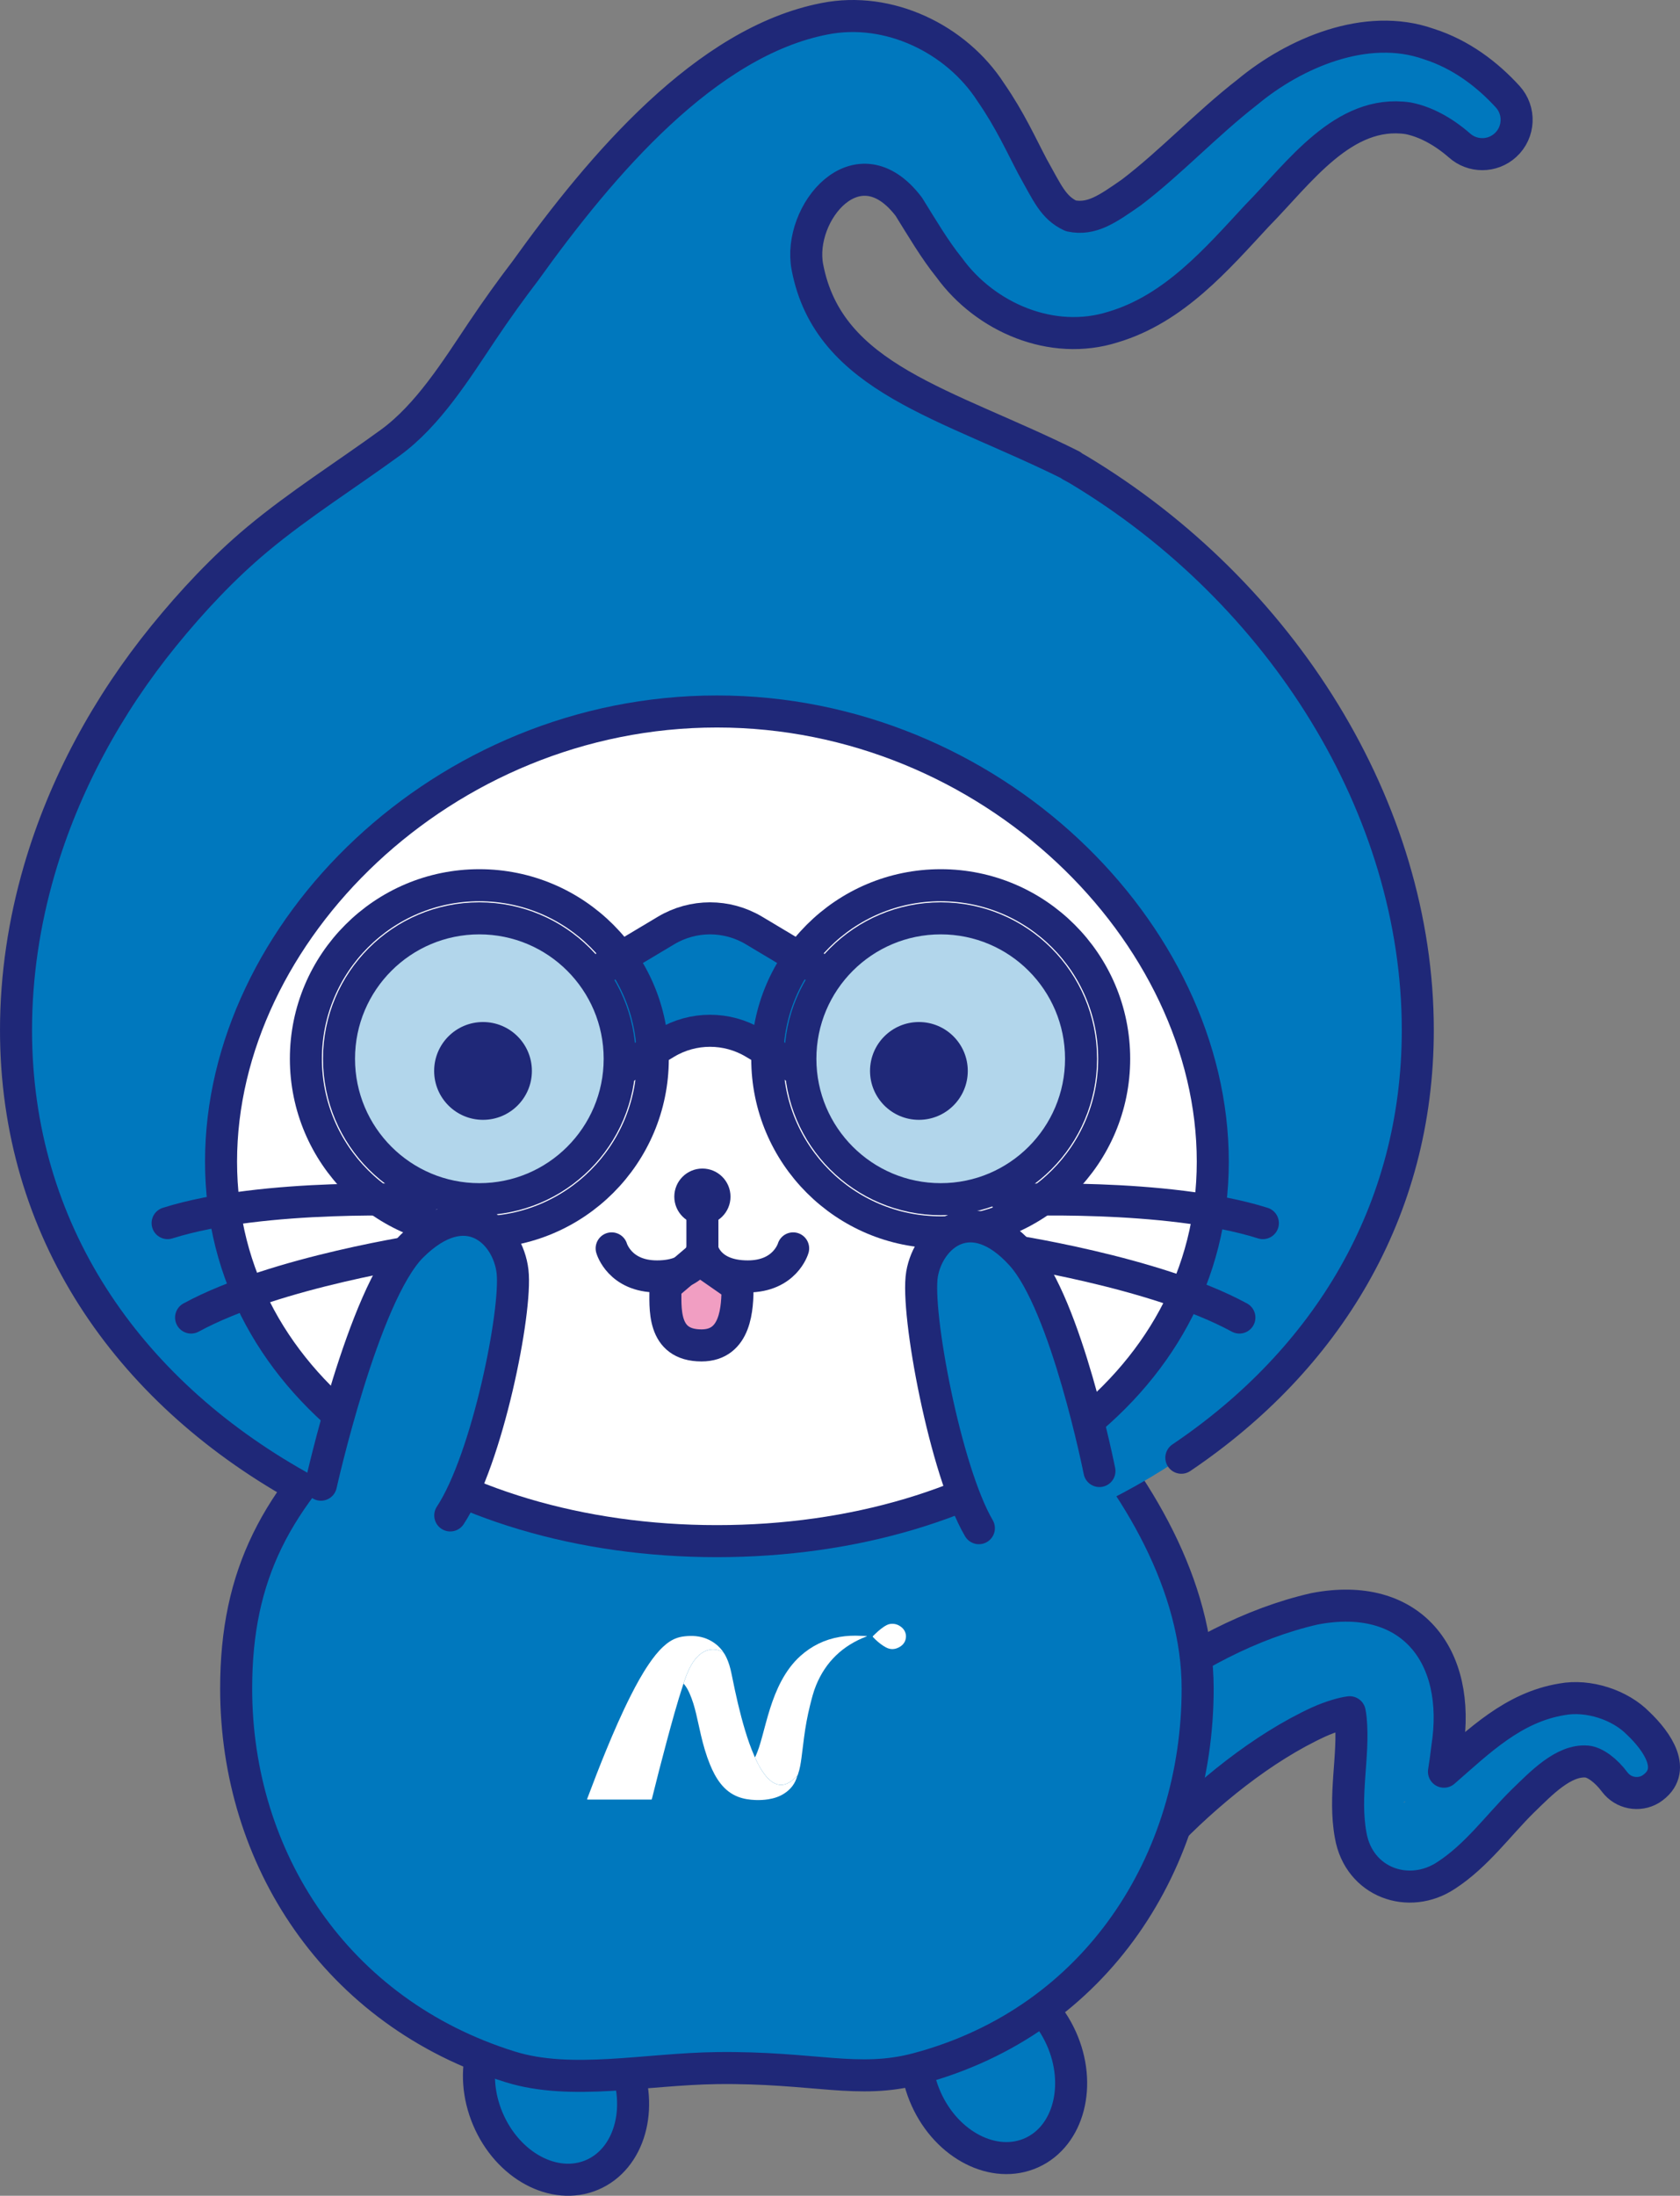
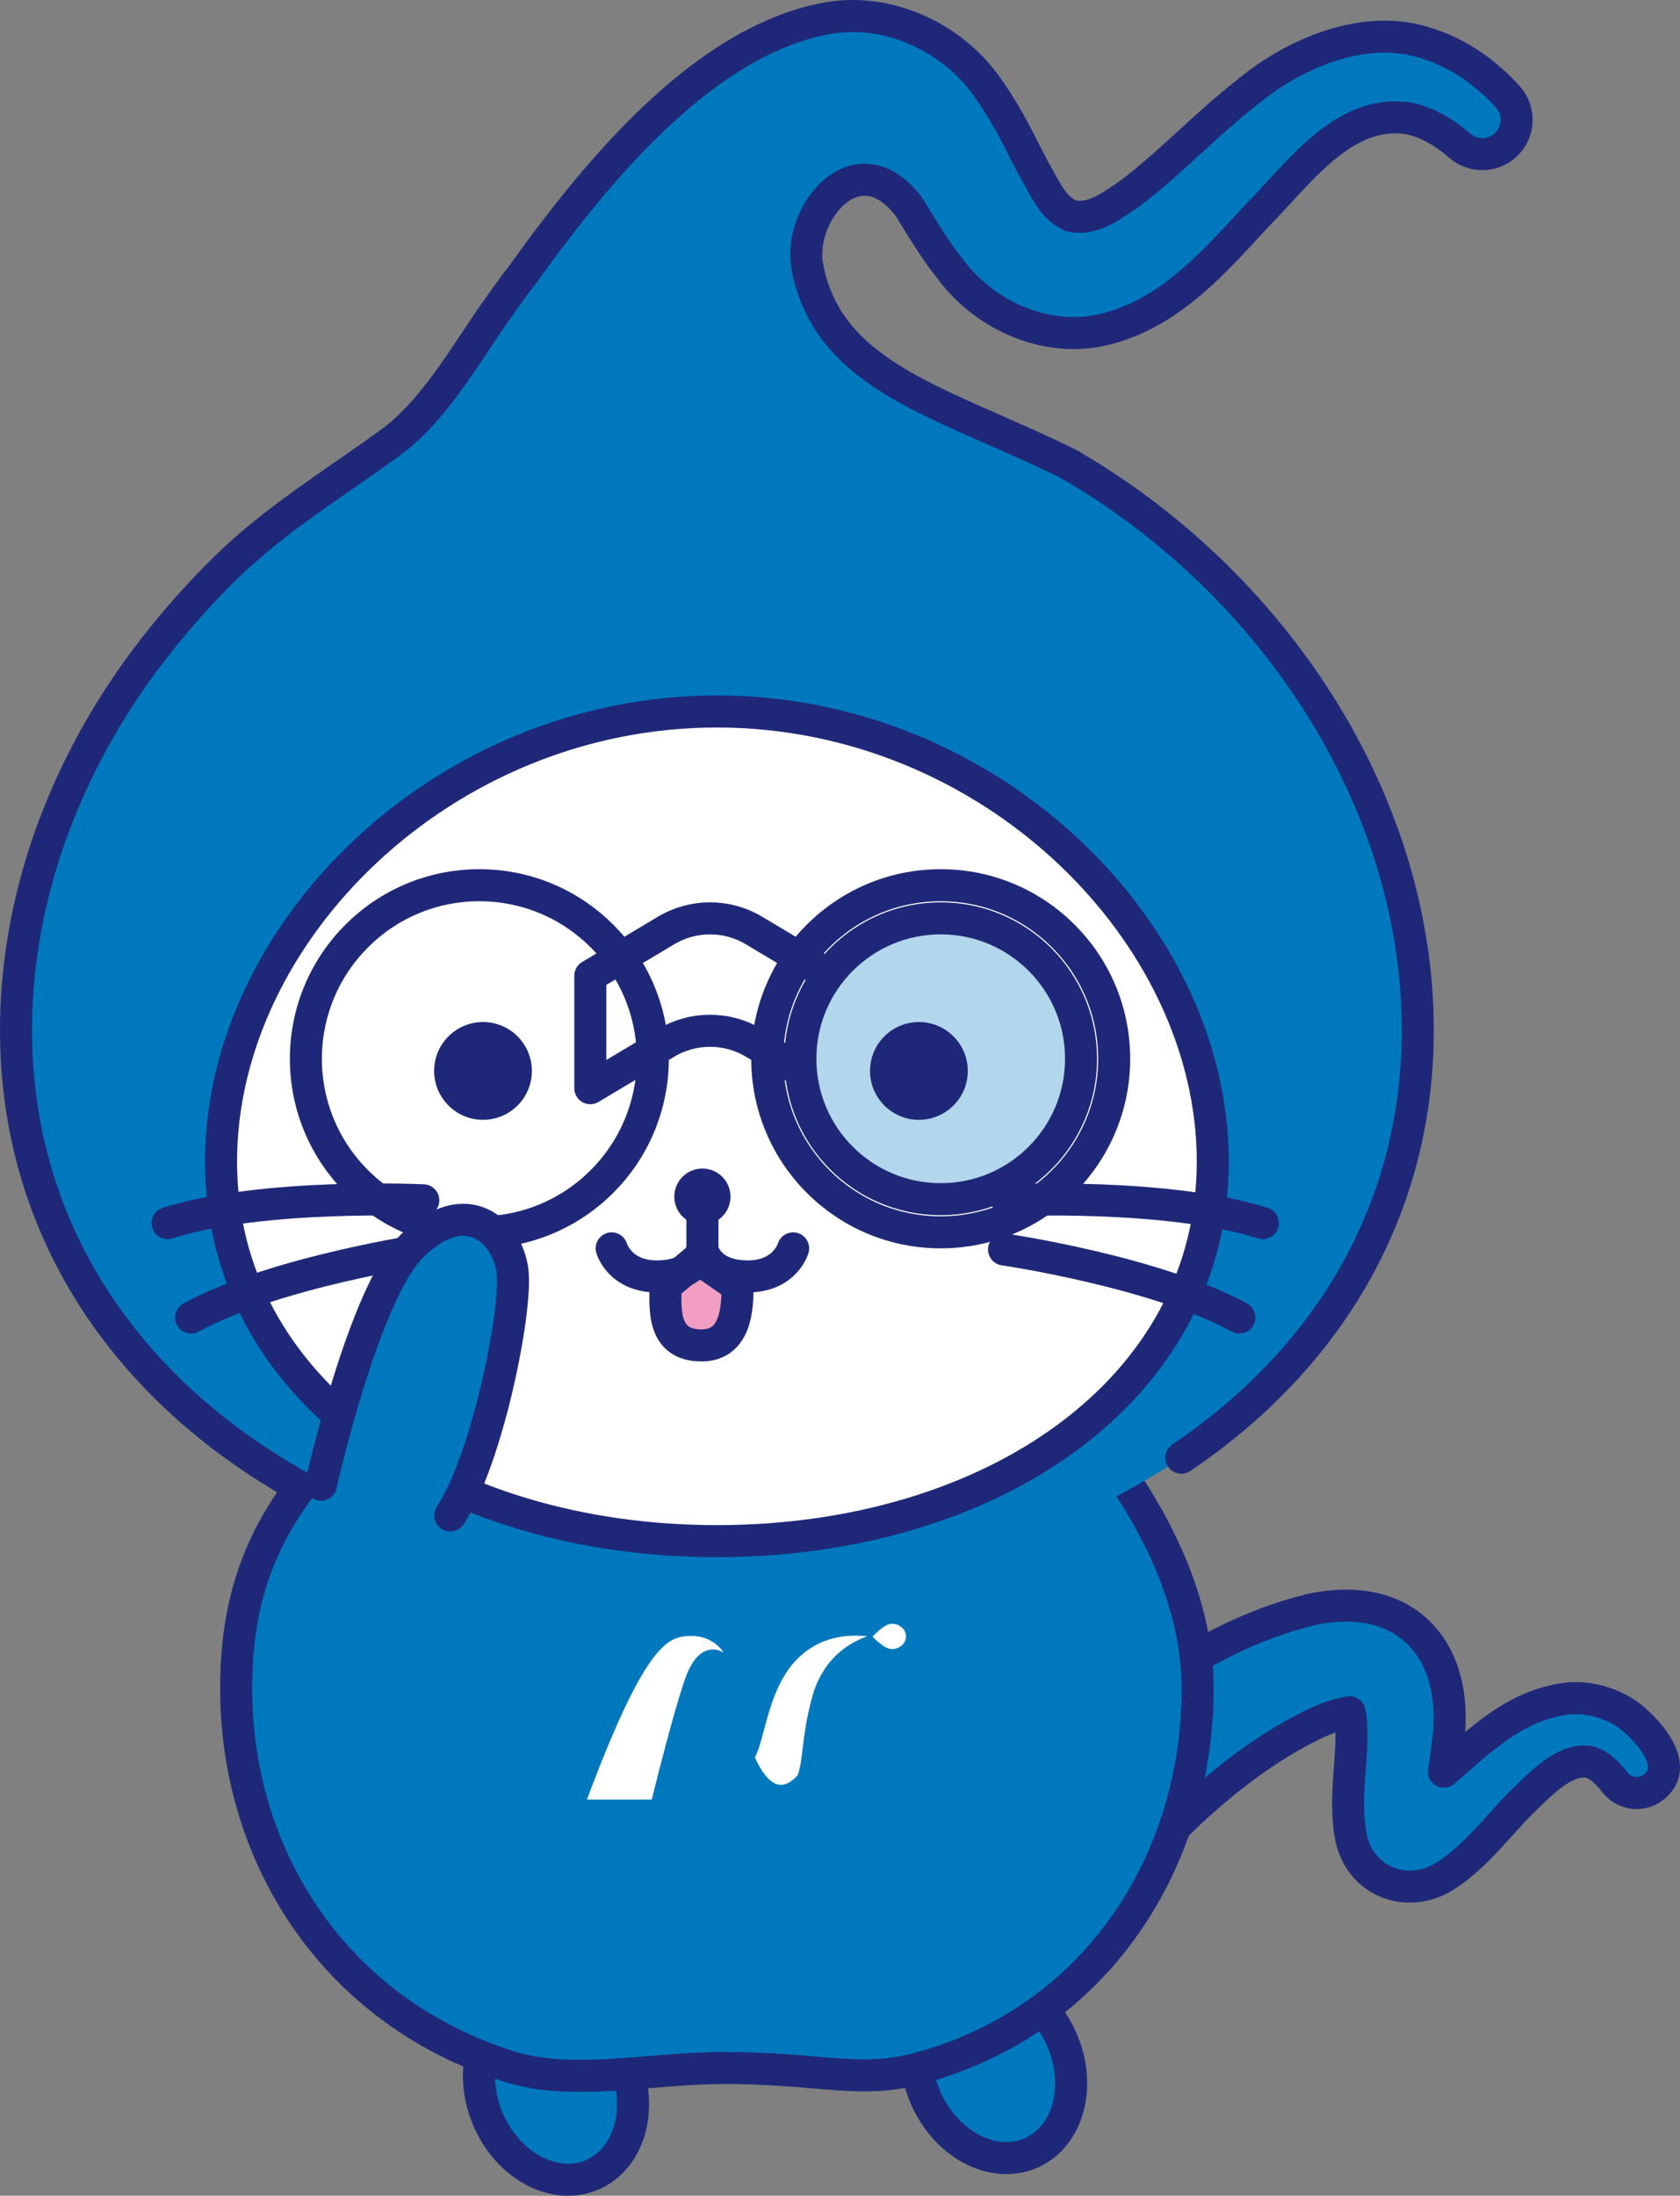
<svg xmlns="http://www.w3.org/2000/svg" id="a" width="157.368" height="205.565" viewBox="0 0 157.368 205.565">
  <rect x="0" y="0" width="157.368" height="205.565" fill="#808080" stroke="none" />
  <defs>
    <style>.b{fill:#b2d6eb;}.b,.c,.d,.e,.f{stroke:#1f2878;stroke-linecap:round;stroke-linejoin:round;stroke-width:3px;}.c,.g{fill:#fff;}.d,.h{fill:#0078be;}.e{fill:#f19ec2;}.i{fill:#1f2878;}.i,.g,.h{stroke-width:0px;}.f{fill:none;}</style>
  </defs>
  <path class="h" d="M93.21,173.061c6.254-10.018,18.179-19.769,29.907-22.443,9.021-1.75,13.817,4.344,12.445,13.028-.263,2.372-.791,4.765-.9,6.687-.17-.316-.356-.702-.677-.965-.613-.582-1.402-.878-2.2-.742-.371.075-.344.152-.215.094,4.831-3.083,8.502-8.611,14.734-9.632,2.462-.461,5.471.51,7.177,2.277,1.701,1.626,3.757,4.435,1.141,6.134-1.134.675-2.578.376-3.359-.65-.827-1.118-1.866-1.865-2.615-1.935-2.193-.184-4.306,2.055-6.027,3.718-2.267,2.234-4.283,5.068-7.143,6.929-3.509,2.336-8.182.682-8.959-3.734-.691-3.741.341-7.457,0-10.924-.058-.59-.185-1.089-.287-1.229-.046-.069-.073-.07-.032.036.033.083.167.253.281.357.237.211.322.193.059.218-.526.032-1.794.369-3.003.917-5.248,2.407-10.541,6.704-14.616,10.991-2.065,2.237-3.926,4.658-5.542,7.238-4.427,6.578-14.162.519-10.169-6.37h0Z" />
  <path class="f" d="M153.481,161.365c-1.707-1.767-4.715-2.739-7.177-2.277-4.57.749-7.763,3.92-11.046,6.775.113-.733.223-1.473.305-2.217,1.372-8.684-3.424-14.777-12.445-13.028-11.729,2.674-23.654,12.425-29.907,22.443-3.993,6.889,5.742,12.949,10.169,6.37,1.616-2.58,3.477-5.001,5.542-7.238,4.074-4.287,9.367-8.584,14.616-10.991,1.136-.515,2.315-.84,2.891-.904.036.182.07.383.092.605.342,3.467-.69,7.183.001,10.924.776,4.416,5.45,6.07,8.959,3.734,2.86-1.861,4.875-4.694,7.143-6.929,1.721-1.663,3.833-3.902,6.026-3.718.749.07,1.788.817,2.615,1.935.781,1.025,2.224,1.324,3.359.649,2.616-1.699.56-4.508-1.141-6.134Z" />
  <ellipse class="d" cx="93.083" cy="193.662" rx="6.936" ry="8.636" transform="translate(-71.404 55.411) rotate(-24.282)" />
  <ellipse class="d" cx="52.083" cy="195.662" rx="6.936" ry="8.636" transform="translate(-72.045 35.698) rotate(-22.905)" />
  <path class="d" d="M112.186,158.079c0-9.551-5.552-19.093-12.392-26.583-8.52-9.33-18.411-15.554-32.64-15.554-12.827,0-24.453,8.701-32.859,16.554s-12.174,14.859-12.174,25.583c0,15.88,9.343,30.337,25.674,35.417,5.726,1.781,12.699.2,19.359.116,9.141-.116,13.206,1.548,18.808.051,16.833-4.5,26.224-19.497,26.224-35.583Z" />
  <path class="g" d="M64.017,157.632c-.595,1.812-1.097,3.651-1.592,5.493-.468,1.741-.915,3.488-1.349,5.237-.034.135-.023.109-.137.109-1.95,0-3.9,0-5.851,0-.029,0-.058-.002-.089-.004-.013-.06.019-.107.038-.155.557-1.487,1.13-2.967,1.734-4.436.716-1.741,1.467-3.467,2.316-5.148.511-1.011,1.055-2.004,1.692-2.942.395-.581.821-1.137,1.337-1.619.386-.36.81-.659,1.315-.831.317-.108.645-.149.977-.172.704-.047,1.382.047,2.02.363.499.247.92.59,1.253,1.038.022.03.065.054.049.104-.069-.004-.122-.048-.181-.076-.512-.239-1.024-.234-1.533.001-.356.165-.64.425-.885.725-.306.375-.526.802-.719,1.243-.152.349-.27.71-.396,1.069Z" />
-   <path class="g" d="M64.017,157.632c.126-.359.244-.72.396-1.069.193-.441.413-.868.719-1.243.245-.301.529-.56.885-.725.51-.236,1.022-.241,1.533-.001.059.028.112.072.181.076,0,0-.004,0-.004,0,.006.021.016.015.026.003.194.267.329.564.448.87.176.454.277.928.373,1.404.343,1.699.718,3.39,1.22,5.05.245.81.52,1.61.86,2.386.017.04.013.105.084.106-.017.036-.013.069.005.105.06.123.113.249.176.37.184.358.379.709.615,1.035.246.341.52.654.885.877.239.146.498.228.777.221.252-.007.488-.086.705-.213.249-.145.468-.327.666-.535.033-.035.058-.082.113-.09-.187.713-.61,1.252-1.222,1.648-.453.294-.957.453-1.486.538-.398.064-.8.085-1.203.07-.558-.022-1.106-.099-1.631-.301-.665-.255-1.2-.681-1.638-1.237-.427-.543-.736-1.152-.996-1.787-.363-.889-.625-1.81-.844-2.743-.156-.666-.294-1.335-.452-2.001-.156-.658-.346-1.306-.621-1.927-.128-.289-.277-.566-.479-.812-.025-.031-.041-.075-.092-.074Z" />
  <path class="g" d="M74.681,166.257c-.055.008-.081.056-.113.09-.198.208-.417.39-.666.535-.218.127-.454.206-.705.213-.279.008-.538-.075-.777-.221-.364-.222-.638-.536-.885-.877-.236-.326-.432-.677-.615-1.035-.062-.122-.116-.248-.176-.37-.018-.036-.022-.069-.005-.105.291-.6.471-1.238.648-1.878.244-.887.467-1.78.747-2.657.285-.894.62-1.768,1.065-2.596.471-.877,1.046-1.674,1.791-2.34,1.049-.938,2.268-1.53,3.657-1.768.665-.114,1.335-.141,2.009-.103.141.008.282.01.423.016.04.002.08.004.121.007-.002.039-.028.033-.045.039-2.222.854-3.809,2.364-4.714,4.575-.249.608-.407,1.244-.565,1.88-.245.982-.427,1.977-.557,2.981-.084.65-.161,1.3-.247,1.95-.068.51-.15,1.017-.321,1.506-.019.054-.034.111-.068.159Z" />
  <path class="g" d="M84.865,153.204c-.014.451-.234.78-.619.995-.405.226-.822.257-1.247.033-.359-.19-.673-.439-.969-.714-.088-.082-.169-.171-.254-.256-.037-.037-.034-.065.004-.103.319-.309.637-.619,1.011-.863.182-.118.369-.23.586-.263.433-.065.811.068,1.132.361.173.158.283.355.334.585.016.074.016.148.021.224Z" />
  <path class="g" d="M67.754,154.671c-.01.012-.019.019-.026-.003.01-.008.018-.007.026.003Z" />
  <path class="h" d="M44.677,31.904c7.248-10.719,18.886-27.498,32.564-30.147,6.018-1.192,12.343,1.888,15.568,6.882,1.814,2.62,2.869,4.992,3.91,6.957,1.404,2.5,1.936,3.844,3.587,4.612,1.955.414,3.431-.636,5.655-2.181,3.671-2.785,7.045-6.418,10.909-9.418,4.35-3.61,11.078-6.557,16.939-4.495,3.071.971,5.532,2.881,7.41,4.932,1.199,1.31,1.11,3.344-.2,4.543-1.23,1.127-3.103,1.114-4.316.025-1.535-1.337-3.203-2.226-4.807-2.54-6.047-.89-10.215,5.136-14.164,9.135-3.738,4.026-7.731,8.701-13.459,10.405-5.729,1.82-11.982-.901-15.359-5.56-2.218-2.733-4.195-6.781-6.035-8.957-.801-.86-1.272-1.415-2.17-1.451-7.702.999-19.077,18.963-23.526,25.539-5.781,8.067-17.684.244-12.507-8.28h0Z" />
  <path class="h" d="M85.503,19.871c-4.875-7.208-10.858-.034-9.875,5.125,2,10.5,13.083,12.75,24.75,18.583l-76.417,7.583c-.042-.542,3.993-3.648,9.833-7.542,4.5-3,7.587-6.977,11.375-12.625C62.99,4.427,77.628,4.246,82.628,9.996c5,5.75,2.875,9.875,2.875,9.875Z" />
  <path class="h" d="M132.807,96.434c0-20.744-12.727-41.006-31.762-52.439-9.894-5.942-21.491,1.334-33.892,1.334-11.885,0-23.033-7.566-32.65-2.062C14.782,54.553,1.5,75.242,1.5,96.434c0,31.526,29.394,52.229,65.654,52.229s65.654-20.703,65.654-52.229Z" />
  <path class="f" d="M110.658,136.47c13.585-9.156,22.149-23.02,22.149-40.037,0-20.744-12.727-41.006-31.762-52.439-.244-.146-.489-.278-.735-.409l.068-.007c-11.667-5.833-22.75-8.083-24.75-18.583-.958-5.03,4.705-11.969,9.507-5.633,1.188,1.909,2.439,4.038,3.78,5.69,3.377,4.659,9.63,7.379,15.359,5.56,5.728-1.704,9.721-6.379,13.459-10.405,3.948-3.999,8.117-10.025,14.164-9.135,1.604.314,3.273,1.203,4.807,2.54,1.213,1.09,3.086,1.103,4.316-.025,1.31-1.199,1.399-3.233.2-4.543-1.878-2.051-4.34-3.961-7.41-4.932-5.861-2.062-12.589.885-16.94,4.495-3.864,2.999-7.238,6.633-10.909,9.418-2.224,1.545-3.7,2.595-5.655,2.181-1.651-.768-2.183-2.112-3.587-4.612-1.041-1.965-2.096-4.337-3.91-6.957-3.225-4.994-9.551-8.074-15.568-6.882-11.107,2.152-20.869,13.62-28.027,23.595-1.328,1.738-2.675,3.605-4.043,5.645-2.422,3.611-5.053,7.857-8.602,10.442-4.115,2.998-8.542,5.78-12.451,9.039-3.181,2.652-6.139,5.813-8.762,9.036-5.261,6.465-9.342,13.93-11.676,21.945-1.415,4.86-2.18,9.912-2.18,14.976,0,18.726,10.371,33.633,26.391,42.651" />
  <path class="c" d="M113.603,108.746c0-21.448-20.796-42.138-46.449-42.138s-46.449,20.69-46.449,42.138,20.796,35.533,46.449,35.533,46.449-14.085,46.449-35.533Z" />
-   <path class="h" d="M77.722,91.351l-7.096-4.24c-2.535-1.515-5.698-1.515-8.234,0l-7.096,4.24v10.525l7.096-4.24c2.535-1.515,5.698-1.515,8.234,0l7.096,4.24v-10.525Z" />
  <path class="f" d="M77.722,91.351l-7.096-4.24c-2.535-1.515-5.698-1.515-8.234,0l-7.096,4.24v10.525l7.096-4.24c2.535-1.515,5.698-1.515,8.234,0l7.096,4.24v-10.525Z" />
  <circle class="f" cx="44.901" cy="99.12" r="16.248" />
-   <circle class="b" cx="44.901" cy="99.12" r="13.146" />
  <circle class="f" cx="88.118" cy="99.12" r="16.248" />
  <circle class="b" cx="88.118" cy="99.12" r="13.146" />
  <circle class="i" cx="45.245" cy="100.259" r="4.578" />
  <circle class="i" cx="86.075" cy="100.259" r="4.578" />
  <circle class="i" cx="65.795" cy="112.03" r="2.632" />
  <path class="e" d="M69.087,120.413c0,2.002-.125,5.542-3.375,5.542-3.75,0-3.375-3.54-3.375-5.542l3.042-2.583,3.708,2.583Z" />
  <path class="f" d="M74.295,116.871s-.75,2.625-4.25,2.625c-3.75,0-4.25-2.5-4.25-2.5h-.001s-.5,2.5-4.25,2.5c-3.5,0-4.25-2.625-4.25-2.625" />
  <line class="f" x1="65.795" y1="113.621" x2="65.795" y2="116.996" />
  <path class="f" d="M94.343,112.372s14.94-.711,23.952,2.134" />
  <path class="f" d="M94.05,116.973s14.124,2.062,22.046,6.373" />
  <path class="f" d="M39.652,112.372s-14.94-.711-23.952,2.134" />
  <path class="f" d="M39.945,116.973s-14.124,2.062-22.046,6.373" />
-   <path class="d" d="M91.693,143.066c-3.129-5.32-5.931-20.193-5.325-23.779.606-3.586,4.59-7.022,9.307-1.821,4.204,4.635,7.311,20.249,7.311,20.249" />
  <path class="d" d="M42.176,141.872c3.485-5.278,6.261-19.147,5.832-22.849-.429-3.702-4.323-7.43-9.428-2.359-4.548,4.519-8.517,22.331-8.517,22.331" />
</svg>